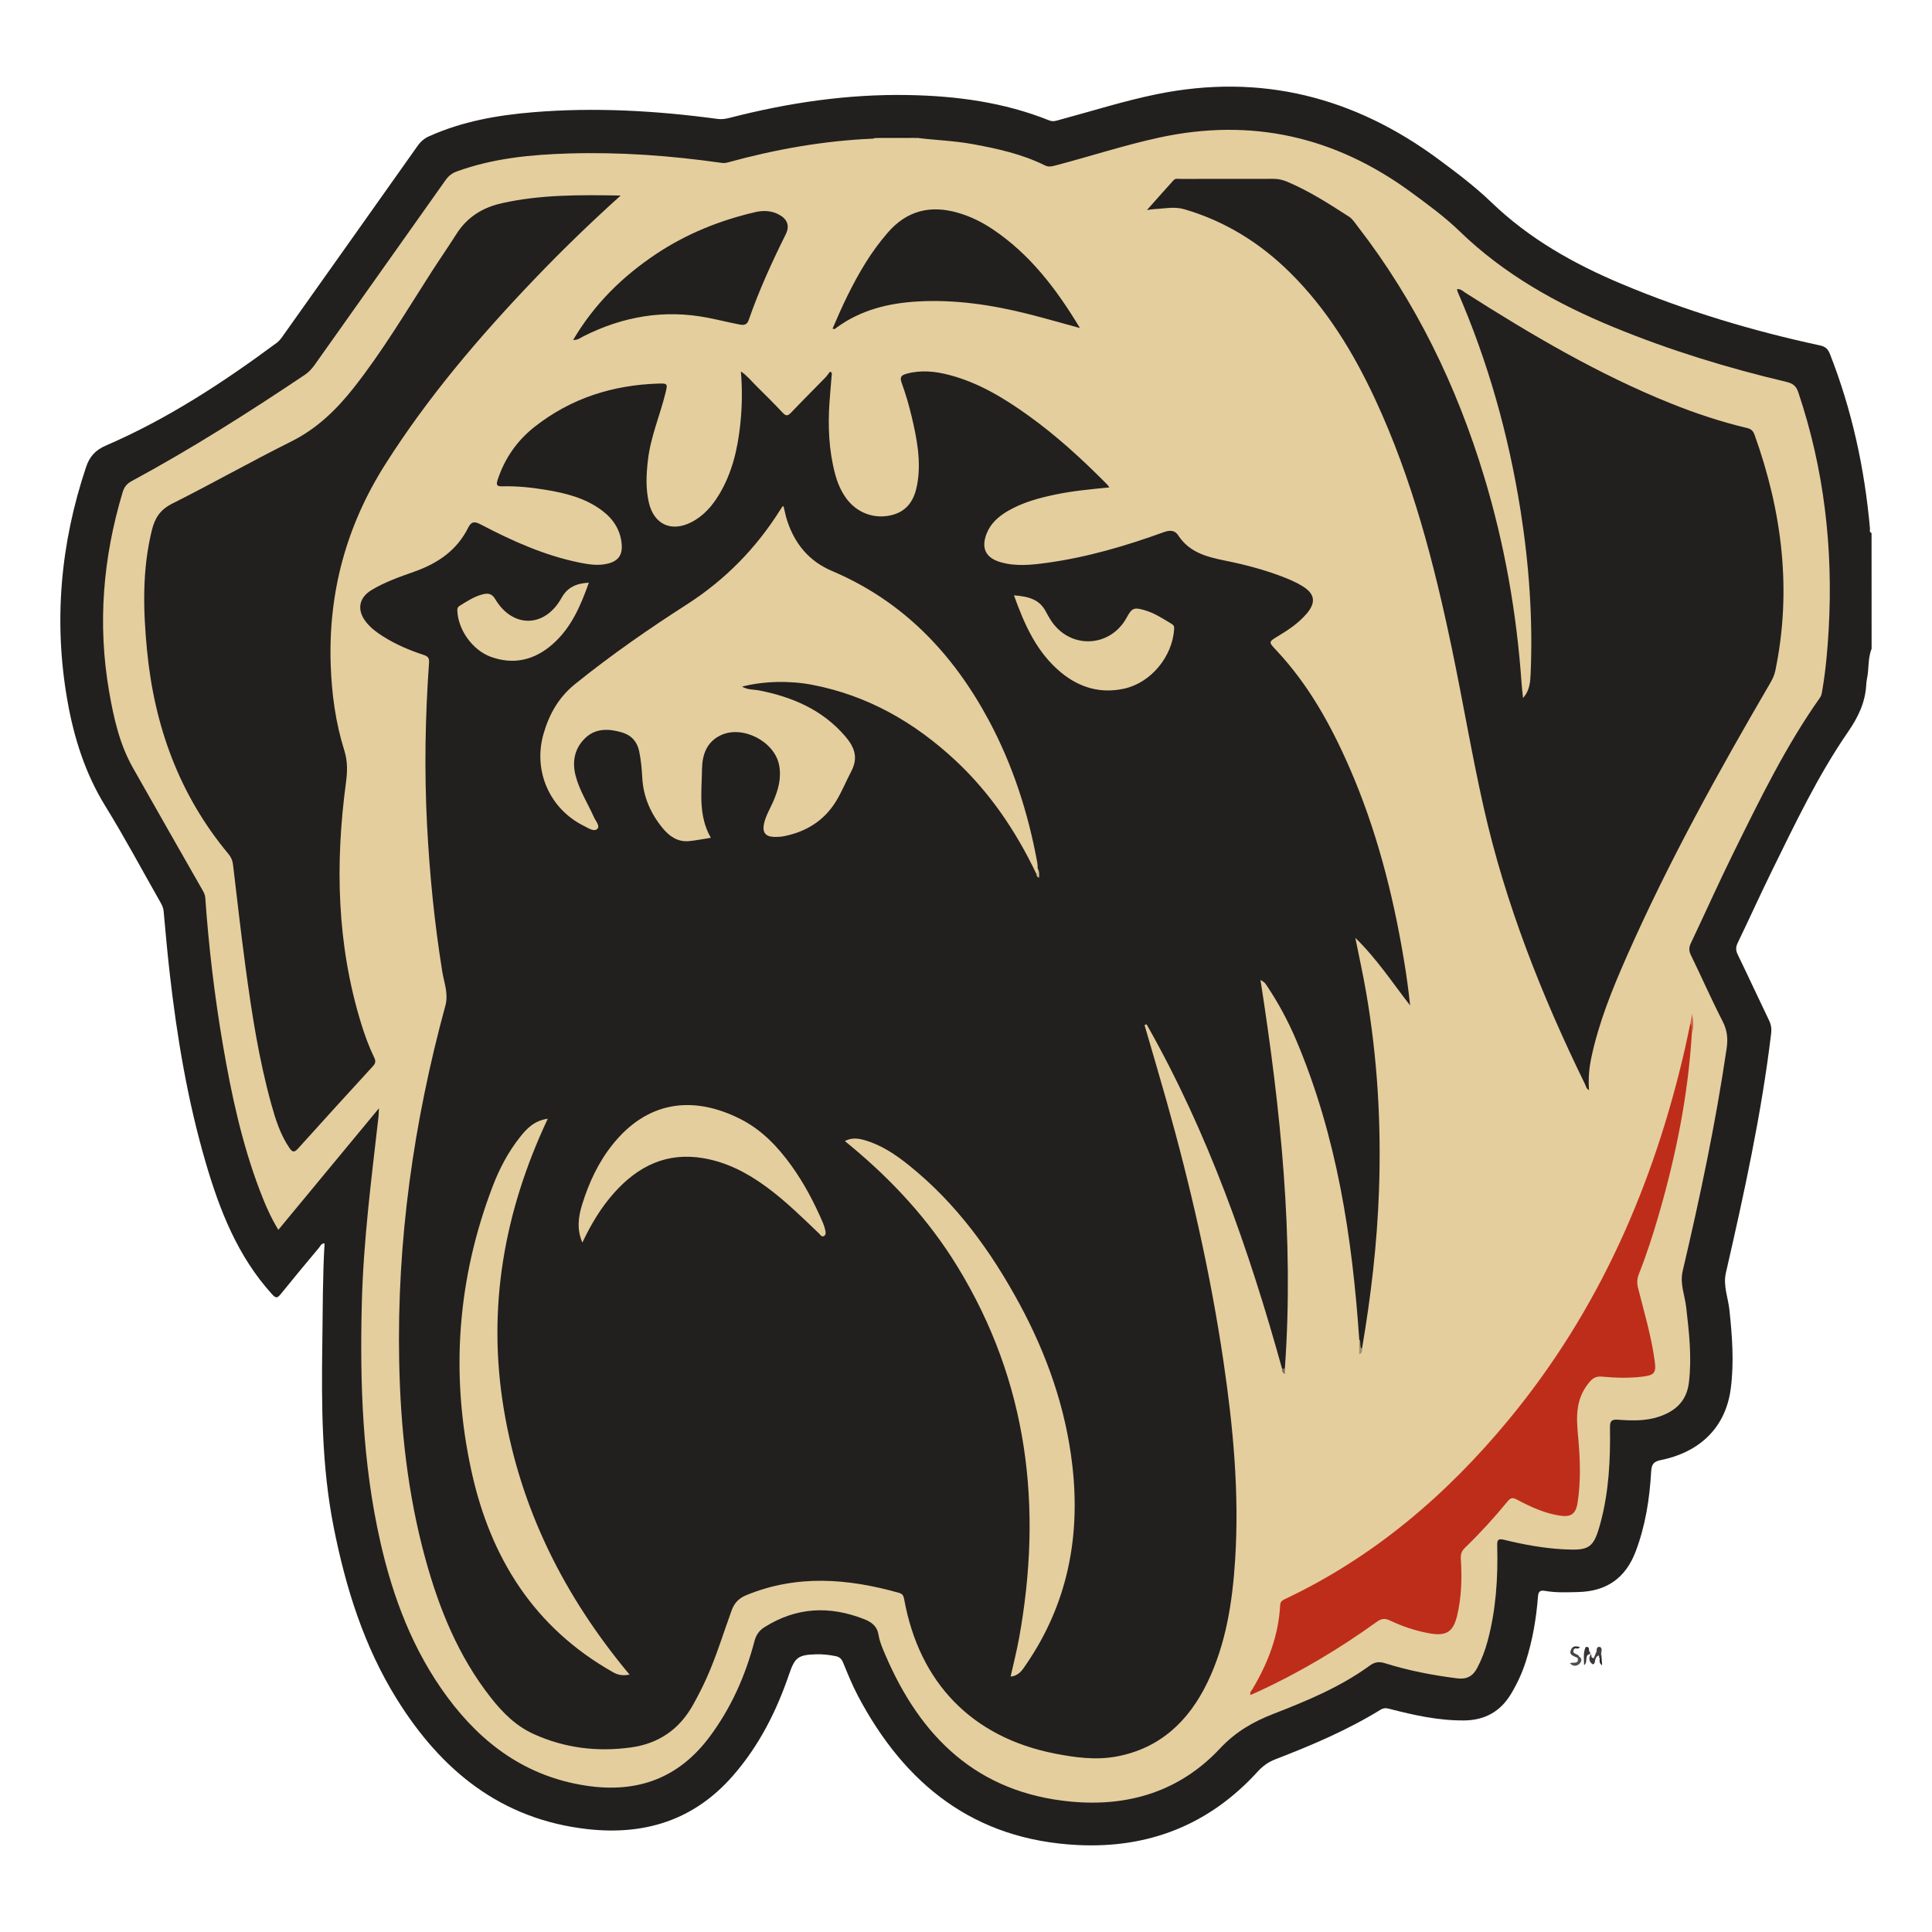
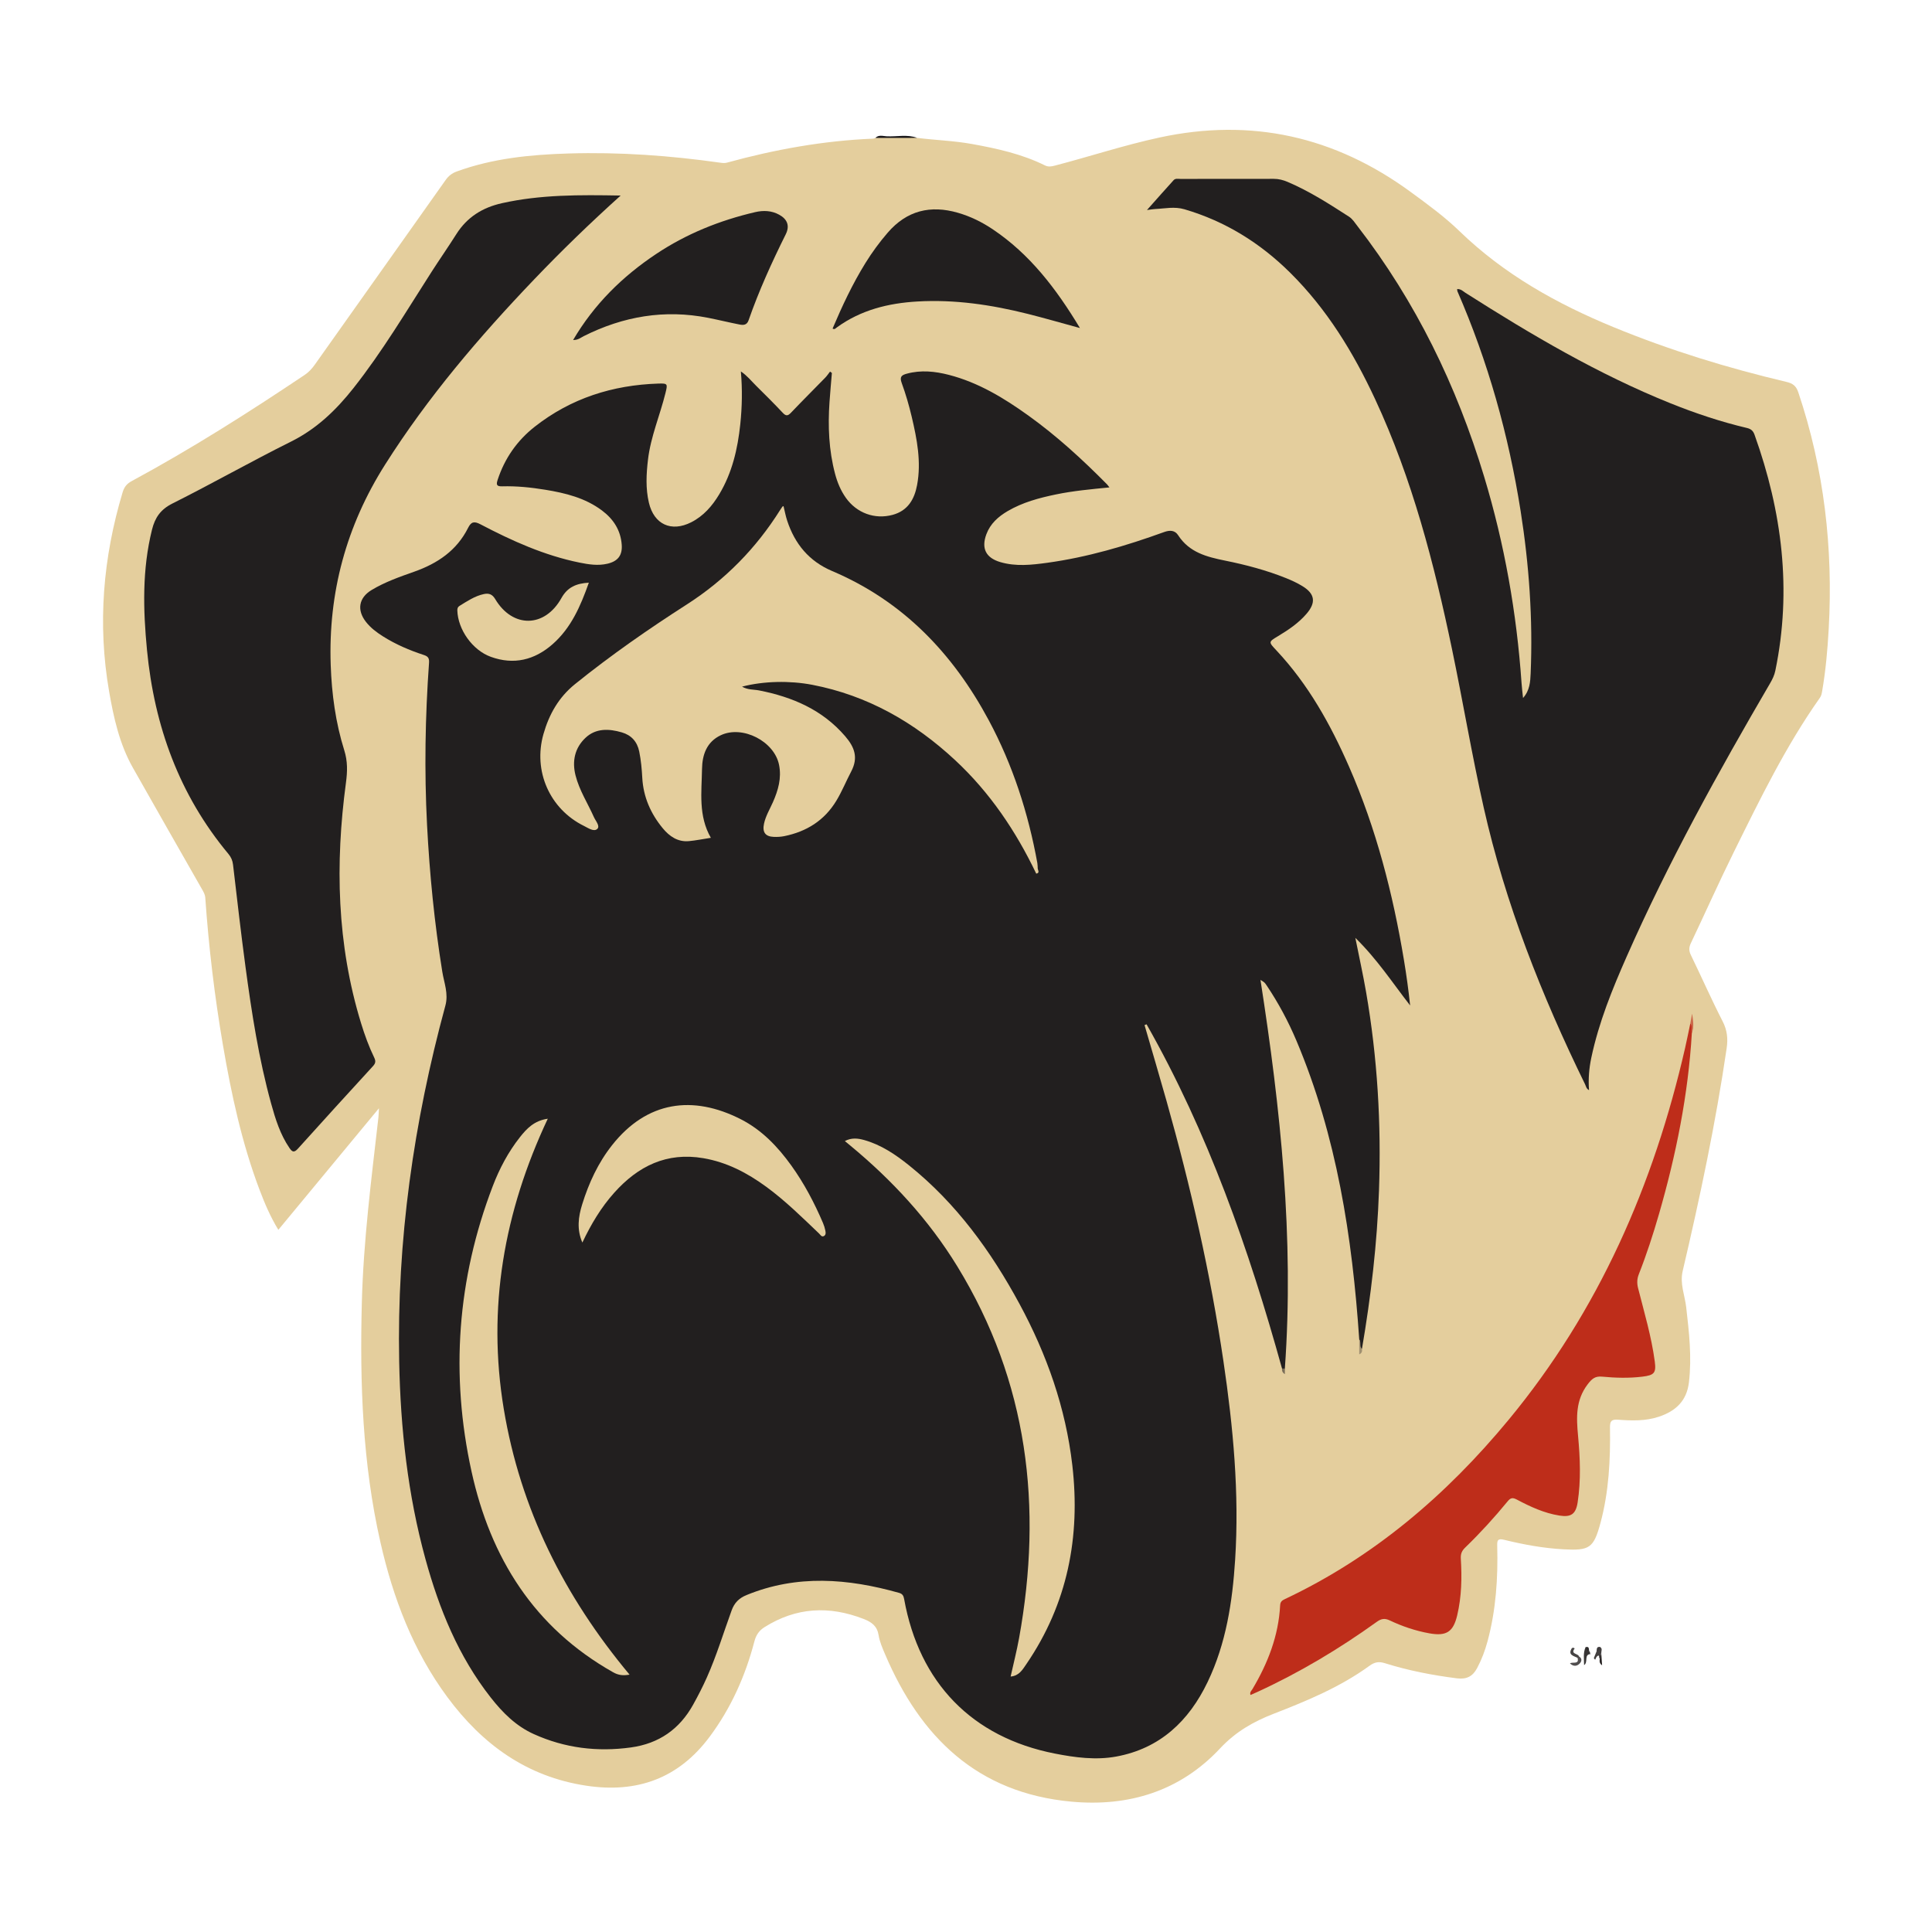
<svg xmlns="http://www.w3.org/2000/svg" version="1.1" id="Layer_1" x="0px" y="0px" width="200px" height="200px" viewBox="0 0 200 200" enable-background="new 0 0 200 200" xml:space="preserve">
  <title>BCBSlogo_0072A7</title>
  <g>
-     <path fill="#221F1F" d="M193.748,67.16c-0.41,1.005-0.255,2.098-0.485,3.131c-0.048,0.215-0.062,0.439-0.075,0.66   c-0.112,1.816-0.85,3.319-1.892,4.831c-3.099,4.496-5.441,9.431-7.847,14.32c-1.22,2.48-2.355,5.001-3.557,7.491   c-0.212,0.44-0.222,0.778-0.004,1.225c1.101,2.261,2.15,4.547,3.243,6.812c0.214,0.444,0.277,0.857,0.218,1.349   c-1.004,8.367-2.804,16.583-4.686,24.784c-0.305,1.331,0.231,2.567,0.366,3.846c0.286,2.706,0.492,5.398,0.141,8.119   c-0.587,4.546-3.802,6.731-7.216,7.413c-0.765,0.153-0.983,0.421-1.028,1.203c-0.16,2.824-0.592,5.603-1.608,8.276   c-1.051,2.765-3.031,4.118-5.948,4.188c-1.136,0.027-2.277,0.082-3.401-0.115c-0.537-0.094-0.717,0.044-0.759,0.589   c-0.174,2.269-0.56,4.503-1.248,6.677c-0.377,1.19-0.893,2.316-1.538,3.389c-1.114,1.852-2.739,2.737-4.886,2.752   c-2.631,0.019-5.168-0.546-7.691-1.198c-0.345-0.089-0.614-0.108-0.933,0.088c-3.431,2.111-7.122,3.679-10.868,5.123   c-0.744,0.287-1.324,0.704-1.864,1.296c-5.002,5.483-11.248,7.957-18.639,7.587c-10.705-0.536-17.888-6.276-22.729-15.44   c-0.579-1.097-1.048-2.255-1.518-3.405c-0.165-0.403-0.362-0.623-0.799-0.71c-0.657-0.132-1.313-0.207-1.98-0.189   c-1.886,0.052-2.231,0.309-2.825,2.053c-1.315,3.857-3.123,7.437-5.829,10.53c-4.029,4.607-9.152,6.187-15.098,5.509   c-8.93-1.018-15.111-6.095-19.689-13.459c-3.405-5.476-5.291-11.524-6.536-17.81c-1.247-6.299-1.263-12.663-1.173-19.041   c0.049-3.435,0.032-6.871,0.231-10.321c-0.358,0.002-0.432,0.282-0.572,0.45c-1.333,1.594-2.666,3.19-3.97,4.807   c-0.343,0.425-0.497,0.447-0.895,0.008c-3.56-3.923-5.427-8.696-6.877-13.666c-1.866-6.394-2.964-12.941-3.714-19.55   c-0.244-2.147-0.439-4.299-0.632-6.451c-0.032-0.352-0.174-0.629-0.338-0.918c-1.889-3.317-3.685-6.691-5.689-9.937   c-2.091-3.388-3.256-7.077-3.934-10.935c-1.443-8.213-0.716-16.27,1.933-24.169c0.364-1.086,0.956-1.756,2.066-2.235   c6.363-2.748,12.125-6.52,17.677-10.632c0.323-0.239,0.528-0.564,0.751-0.878c4.615-6.504,9.231-13.008,13.836-19.52   c0.316-0.446,0.687-0.759,1.186-0.983c3.433-1.543,7.077-2.183,10.787-2.488c6.381-0.524,12.737-0.159,19.07,0.695   c0.464,0.063,0.874-0.014,1.299-0.123c6.036-1.553,12.158-2.46,18.402-2.35c5.012,0.088,9.937,0.743,14.63,2.625   c0.428,0.172,0.76,0.023,1.116-0.072c3.338-0.895,6.632-1.949,10.027-2.641c10.75-2.189,20.412,0.269,29.155,6.74   c1.895,1.402,3.783,2.822,5.478,4.456c3.915,3.771,8.542,6.376,13.504,8.457c6.626,2.779,13.476,4.842,20.495,6.351   c0.534,0.115,0.829,0.337,1.04,0.875c2.284,5.814,3.592,11.847,4.148,18.056c0.015,0.171-0.093,0.402,0.167,0.497   C193.748,59.175,193.748,63.168,193.748,67.16z" />
    <path fill="#383535" d="M164.715,171.223c-0.803,0.004-0.264,0.837-0.729,1.151c-0.009-0.668-0.112-1.274,0.153-1.86   c0.185,0.093,0.194,0.343,0.383,0.432c0.146,0.039,0.001,0.275,0.192,0.283l-0.077-0.002L164.715,171.223z" />
    <path fill="#514E4F" d="M163.452,171.469c0.364,0.219,0.286,0.533,0.067,0.749c-0.268,0.264-0.621,0.333-0.999-0.025   c0.284-0.191,0.985,0.155,0.788-0.572C163.259,171.477,163.3,171.42,163.452,171.469z" />
    <path fill="#423F3F" d="M164.999,171.632c0.091-0.226,0.183-0.452,0.274-0.678c0.167-0.117,0.183-0.352,0.361-0.46   c0.288,0.167,0.118,0.425,0.13,0.647c-0.111,0.16,0.043,0.399-0.157,0.534c-0.149,0.004,0.044-0.495-0.289-0.202   c-0.088,0.078-0.119,0.22-0.177,0.333C165.067,171.77,165.02,171.712,164.999,171.632z" />
    <path fill="#474545" d="M163.452,171.469c-0.048,0.05-0.096,0.101-0.143,0.151c-0.411-0.209-1.04-0.291-0.59-1.005   c0.106-0.065,0.203-0.053,0.291,0.035C162.54,171.255,163.38,171.155,163.452,171.469z" />
-     <path fill="#3B3838" d="M164.999,171.632c0.047,0.058,0.095,0.116,0.142,0.174c-0.018,0.217-0.113,0.577-0.29,0.461   c-0.356-0.232-0.44-0.647-0.137-1.043c0.001-0.001-0.002,0.009-0.001,0.008C164.778,171.386,164.656,171.673,164.999,171.632z" />
    <path fill="#282424" d="M165.606,171.675c0.052-0.178,0.105-0.356,0.157-0.534c0.027,0.389,0.054,0.778,0.086,1.251   C165.498,172.146,165.606,171.898,165.606,171.675z" />
-     <path fill="#312E2F" d="M163.01,170.65c-0.097-0.012-0.194-0.023-0.291-0.035c0.244-0.27,0.521-0.179,0.832-0.117   C163.391,170.772,163.177,170.603,163.01,170.65z" />
    <path fill="#2F2C2C" d="M164.523,170.947c-0.242-0.043-0.359-0.197-0.383-0.432C164.568,170.392,164.448,170.756,164.523,170.947z" />
    <path fill="#3C393A" d="M165.634,170.494c-0.011,0.239-0.127,0.396-0.361,0.46C165.314,170.739,165.245,170.437,165.634,170.494z" />
    <path fill="#E4CE9D" d="M94.941,14.274c1.893,0.237,3.804,0.293,5.687,0.634c2.593,0.47,5.156,1.032,7.537,2.211   c0.366,0.181,0.675,0.119,1.034,0.025c3.612-0.942,7.162-2.114,10.815-2.905c9.528-2.064,18.178-0.11,26.016,5.63   c1.745,1.278,3.502,2.555,5.053,4.058c4.615,4.474,10.093,7.531,15.978,9.95c5.795,2.382,11.766,4.213,17.858,5.653   c0.657,0.155,1.013,0.405,1.242,1.086c2.675,7.956,3.613,16.127,3.147,24.484c-0.121,2.159-0.31,4.309-0.678,6.441   c-0.043,0.247-0.083,0.479-0.236,0.696c-3.529,4.995-6.193,10.476-8.892,15.933c-1.545,3.123-2.964,6.309-4.46,9.457   c-0.208,0.437-0.224,0.785-0.006,1.233c1.113,2.288,2.138,4.621,3.299,6.884c0.474,0.924,0.551,1.798,0.407,2.781   c-1.137,7.756-2.759,15.416-4.549,23.042c-0.311,1.323,0.217,2.507,0.361,3.752c0.3,2.59,0.593,5.169,0.284,7.784   c-0.23,1.938-1.392,2.988-3.137,3.563c-1.376,0.453-2.792,0.406-4.2,0.302c-0.663-0.049-0.846,0.131-0.836,0.797   c0.05,3.332-0.11,6.65-0.984,9.889c-0.708,2.626-1.143,2.875-3.828,2.73c-2.087-0.113-4.123-0.489-6.139-0.982   c-0.666-0.163-0.737,0.044-0.722,0.611c0.088,3.336-0.127,6.645-1,9.885c-0.26,0.964-0.607,1.891-1.078,2.778   c-0.461,0.868-1.096,1.191-2.095,1.064c-2.533-0.321-5.028-0.803-7.462-1.568c-0.61-0.192-1.054-0.12-1.581,0.264   c-3.027,2.204-6.464,3.627-9.919,4.969c-2.127,0.827-3.939,1.862-5.563,3.597c-4.122,4.405-9.415,6.054-15.388,5.504   c-9.734-0.897-15.628-6.678-19.286-15.263c-0.27-0.634-0.557-1.288-0.664-1.959c-0.153-0.958-0.716-1.364-1.556-1.691   c-3.567-1.389-6.979-1.212-10.251,0.845c-0.562,0.353-0.878,0.806-1.056,1.486c-0.933,3.565-2.413,6.884-4.626,9.857   c-3.218,4.323-7.512,5.868-12.776,5.074c-6.162-0.93-10.763-4.281-14.378-9.168c-3.553-4.803-5.622-10.266-6.933-16.038   c-1.854-8.165-2.138-16.456-1.923-24.788c0.166-6.437,0.99-12.811,1.718-19.196c0.025-0.219,0.026-0.441,0.053-0.937   c-3.551,4.291-6.956,8.405-10.414,12.583c-0.823-1.348-1.403-2.714-1.93-4.103c-1.846-4.86-2.931-9.915-3.805-15.02   c-0.865-5.053-1.471-10.14-1.828-15.254c-0.025-0.357-0.196-0.628-0.358-0.913c-2.382-4.186-4.78-8.363-7.145-12.558   c-1.38-2.447-1.981-5.163-2.453-7.887c-1.209-6.976-0.632-13.847,1.4-20.614c0.161-0.536,0.421-0.88,0.934-1.157   c6.17-3.333,12.083-7.087,17.905-10.99c0.423-0.283,0.751-0.638,1.044-1.051c4.515-6.375,9.04-12.742,13.549-19.122   c0.305-0.431,0.66-0.71,1.149-0.888c3.745-1.366,7.644-1.747,11.589-1.866c5.276-0.16,10.518,0.218,15.739,0.96   c0.221,0.031,0.426,0.05,0.652-0.012c4.953-1.362,9.982-2.271,15.125-2.483c0.078-0.003,0.155-0.05,0.232-0.076   C92.057,14.115,93.498,14.121,94.941,14.274z" />
    <path fill="#191719" d="M94.941,14.274c-1.442,0.001-2.884,0.003-4.326,0.004c0.346-0.35,0.787-0.19,1.171-0.169   C92.837,14.168,93.908,13.882,94.941,14.274z" />
    <path fill="#221F1F" d="M140.708,138.666c-0.722-10.621-2.326-21.058-6.509-30.951c-0.842-1.991-1.861-3.893-3.067-5.69   c-0.216-0.321-0.217-0.321-0.649-0.588c2.079,13.341,3.495,26.712,2.525,40.232c-0.097,0.113-0.195,0.112-0.294,0.002   c-3.437-12.373-7.661-24.431-14.022-35.635c-0.07,0.027-0.14,0.054-0.21,0.081c0.758,2.612,1.534,5.22,2.272,7.838   c2.504,8.877,4.552,17.857,5.9,26.985c1.005,6.806,1.649,13.646,1.206,20.539c-0.28,4.359-0.933,8.65-2.846,12.639   c-1.94,4.045-4.931,6.887-9.463,7.72c-2.113,0.389-4.265,0.102-6.36-0.31c-8.563-1.684-14.031-7.312-15.595-15.996   c-0.061-0.339-0.171-0.539-0.522-0.638c-5.289-1.492-10.556-1.92-15.797,0.228c-0.777,0.318-1.254,0.8-1.542,1.593   c-0.839,2.313-1.555,4.672-2.557,6.925c-0.428,0.962-0.909,1.895-1.419,2.816c-1.415,2.553-3.55,4.039-6.444,4.438   c-3.484,0.481-6.842,0.071-10.062-1.384c-1.85-0.836-3.223-2.217-4.451-3.781c-3.344-4.259-5.335-9.16-6.755-14.319   c-1.84-6.689-2.586-13.529-2.724-20.449c-0.249-12.527,1.498-24.794,4.782-36.859c0.338-1.242-0.133-2.353-0.318-3.502   c-0.813-5.039-1.315-10.106-1.579-15.2c-0.29-5.598-0.194-11.193,0.205-16.783c0.034-0.482-0.095-0.669-0.547-0.816   c-1.476-0.482-2.9-1.091-4.22-1.924c-0.66-0.417-1.281-0.881-1.764-1.501c-0.96-1.23-0.744-2.497,0.586-3.298   c1.383-0.833,2.906-1.364,4.417-1.898c2.416-0.853,4.401-2.193,5.575-4.542c0.308-0.617,0.615-0.71,1.277-0.362   c3.264,1.713,6.616,3.226,10.259,3.965c0.95,0.193,1.907,0.342,2.883,0.115c1.069-0.249,1.56-0.854,1.482-1.959   c-0.106-1.509-0.861-2.666-2.047-3.554c-1.738-1.302-3.778-1.802-5.866-2.144c-1.478-0.242-2.969-0.396-4.468-0.354   c-0.585,0.016-0.623-0.183-0.465-0.668c0.727-2.227,2.017-4.072,3.845-5.507c3.745-2.941,8.062-4.31,12.786-4.462   c0.981-0.032,0.978,0.028,0.743,0.981c-0.57,2.307-1.529,4.512-1.81,6.894c-0.176,1.491-0.253,2.988,0.096,4.464   c0.53,2.244,2.32,3.063,4.378,2.019c1.28-0.649,2.18-1.693,2.903-2.897c1.339-2.231,1.909-4.701,2.178-7.255   c0.189-1.794,0.222-3.593,0.061-5.463c0.649,0.435,1.093,1.003,1.596,1.5c0.927,0.916,1.851,1.835,2.742,2.785   c0.337,0.359,0.53,0.322,0.851-0.014c1.167-1.224,2.366-2.416,3.546-3.628c0.186-0.191,0.333-0.419,0.498-0.629   c0.063,0.048,0.125,0.096,0.188,0.143c-0.083,1.007-0.177,2.014-0.247,3.022c-0.172,2.502-0.07,4.984,0.577,7.422   c0.236,0.888,0.584,1.731,1.119,2.485c1.117,1.572,2.99,2.263,4.84,1.761c1.565-0.424,2.254-1.602,2.531-3.084   c0.45-2.403-0.008-4.746-0.556-7.07c-0.279-1.182-0.62-2.357-1.037-3.497c-0.235-0.643-0.016-0.816,0.535-0.965   c1.467-0.397,2.914-0.245,4.349,0.125c3.056,0.788,5.699,2.396,8.23,4.212c2.937,2.107,5.59,4.542,8.128,7.107   c0.074,0.075,0.132,0.165,0.262,0.331c-1.907,0.19-3.739,0.354-5.541,0.728c-1.741,0.361-3.448,0.818-4.996,1.726   c-0.975,0.572-1.798,1.305-2.204,2.4c-0.539,1.456-0.052,2.435,1.438,2.876c1.611,0.477,3.246,0.296,4.865,0.073   c4.158-0.573,8.162-1.755,12.096-3.18c0.62-0.225,1.123-0.185,1.457,0.33c1.152,1.778,2.955,2.241,4.866,2.627   c2.14,0.432,4.258,0.992,6.293,1.807c0.589,0.236,1.172,0.506,1.712,0.837c1.299,0.796,1.419,1.699,0.413,2.865   c-0.825,0.957-1.858,1.655-2.93,2.3c-1.024,0.616-1.01,0.602-0.179,1.489c3.302,3.524,5.61,7.675,7.528,12.059   c2.801,6.402,4.527,13.114,5.67,19.988c0.258,1.554,0.473,3.114,0.641,4.705c-1.806-2.318-3.407-4.785-5.672-6.998   c0.405,2.03,0.801,3.81,1.111,5.604c1.178,6.794,1.58,13.64,1.338,20.53c-0.193,5.519-0.834,10.988-1.767,16.426   C140.509,139.431,140.93,138.956,140.708,138.666z" />
    <path fill="#221F1F" d="M150.844,29.922c0.402-0.013,0.614,0.234,0.86,0.391c6.803,4.332,13.734,8.425,21.245,11.444   c2.571,1.033,5.192,1.908,7.888,2.546c0.435,0.103,0.647,0.298,0.793,0.704c2.849,7.953,3.88,16.062,2.152,24.419   c-0.098,0.475-0.297,0.886-0.535,1.294c-5.373,9.207-10.537,18.524-14.847,28.288c-1.498,3.393-2.893,6.827-3.666,10.477   c-0.231,1.091-0.327,2.189-0.24,3.367c-0.283-0.149-0.31-0.405-0.404-0.597c-4.496-9.199-8.253-18.679-10.505-28.69   c-1.22-5.425-2.138-10.916-3.273-16.361c-1.85-8.87-4.116-17.621-7.959-25.88c-2.246-4.827-4.991-9.327-8.804-13.102   c-3.105-3.074-6.706-5.315-10.927-6.556c-1.047-0.308-2.024-0.074-3.034-0.028c-0.214,0.01-0.427,0.05-0.855,0.103   c1.002-1.125,1.873-2.114,2.759-3.09c0.187-0.206,0.47-0.129,0.714-0.13c3.216-0.003,6.432,0.003,9.648-0.007   c0.514-0.002,0.984,0.122,1.446,0.319c2.253,0.959,4.303,2.278,6.35,3.598c0.357,0.23,0.61,0.634,0.88,0.983   c6.035,7.803,10.264,16.523,13.11,25.936c2.108,6.971,3.366,14.1,3.87,21.365c0.034,0.488,0.096,0.974,0.154,1.54   c0.699-0.777,0.751-1.673,0.788-2.542c0.237-5.64-0.159-11.244-1.038-16.815c-1.239-7.853-3.366-15.453-6.545-22.75   C150.85,30.102,150.857,30.044,150.844,29.922z" />
    <path fill="#221F1F" d="M64.25,20.243c-3.196,2.879-6.117,5.714-8.931,8.657c-5.697,5.959-11.03,12.208-15.455,19.197   c-4.018,6.346-5.888,13.256-5.629,20.748c0.104,3,0.506,5.969,1.406,8.834c0.356,1.135,0.326,2.193,0.174,3.329   c-1.13,8.408-0.949,16.74,1.564,24.922c0.374,1.218,0.809,2.414,1.363,3.56c0.176,0.364,0.13,0.59-0.132,0.876   c-2.602,2.841-5.201,5.685-7.776,8.551c-0.397,0.442-0.598,0.322-0.87-0.077c-0.954-1.395-1.449-2.981-1.892-4.582   c-1.286-4.653-2.019-9.413-2.661-14.187c-0.472-3.512-0.873-7.034-1.287-10.554c-0.051-0.435-0.198-0.781-0.475-1.113   c-5.1-6.118-7.67-13.237-8.432-21.101c-0.405-4.189-0.508-8.342,0.516-12.468c0.311-1.252,0.887-2.097,2.115-2.712   c4.131-2.069,8.154-4.356,12.29-6.415c2.638-1.314,4.651-3.254,6.438-5.514c3.014-3.811,5.487-7.985,8.105-12.062   c0.838-1.305,1.726-2.577,2.554-3.887c1.116-1.766,2.704-2.761,4.733-3.213C55.954,20.143,59.983,20.165,64.25,20.243z" />
    <path fill="#BE2D1A" d="M175.139,106.938c-0.377,6.387-1.633,12.614-3.403,18.747c-0.606,2.1-1.282,4.18-2.083,6.215   c-0.189,0.48-0.211,0.927-0.079,1.447c0.638,2.519,1.386,5.016,1.729,7.602c0.157,1.186-0.063,1.415-1.297,1.564   c-1.383,0.167-2.768,0.128-4.147-0.002c-0.723-0.069-1.055,0.203-1.502,0.79c-1.261,1.656-1.174,3.443-0.997,5.343   c0.214,2.287,0.308,4.593-0.043,6.882c-0.188,1.226-0.691,1.555-1.892,1.364c-1.584-0.252-3.014-0.919-4.41-1.658   c-0.429-0.227-0.64-0.187-0.952,0.194c-1.372,1.672-2.829,3.27-4.385,4.774c-0.341,0.33-0.487,0.647-0.455,1.157   c0.123,1.965,0.081,3.933-0.375,5.862c-0.409,1.73-1.125,2.179-2.889,1.862c-1.425-0.256-2.79-0.718-4.093-1.336   c-0.522-0.248-0.882-0.182-1.338,0.145c-3.901,2.804-8.008,5.26-12.378,7.267c-0.221,0.102-0.445,0.196-0.701,0.308   c-0.099-0.297,0.105-0.443,0.205-0.611c1.593-2.677,2.7-5.517,2.865-8.662c0.02-0.379,0.19-0.512,0.491-0.654   c9.199-4.341,16.73-10.781,23.162-18.561c9.335-11.29,15.028-24.325,18.274-38.513c0.191-0.836,0.357-1.678,0.535-2.517   C175.393,106.22,175.163,106.595,175.139,106.938z" />
    <path fill="#221F1F" d="M111.795,33.959c-1.935-0.527-3.657-1.027-5.395-1.464c-3.75-0.942-7.546-1.51-11.43-1.285   c-3.012,0.174-5.852,0.876-8.338,2.682c-0.123,0.089-0.238,0.259-0.442,0.118c0.99-2.33,2.061-4.62,3.398-6.778   c0.687-1.109,1.454-2.157,2.308-3.146c1.979-2.292,4.422-2.886,7.28-2.056c1.29,0.374,2.478,0.959,3.587,1.703   C106.605,26.308,109.331,29.871,111.795,33.959z" />
    <path fill="#221F1F" d="M59.329,35.196c2.184-3.71,5.104-6.574,8.582-8.895c3.141-2.096,6.59-3.483,10.257-4.339   c0.854-0.199,1.708-0.17,2.503,0.271c0.844,0.468,1.101,1.153,0.668,2.024c-1.442,2.899-2.78,5.841-3.846,8.9   c-0.178,0.511-0.548,0.512-0.931,0.438c-1.084-0.212-2.158-0.477-3.242-0.692c-4.518-0.895-8.799-0.16-12.888,1.892   C60.121,34.95,59.845,35.211,59.329,35.196z" />
    <path fill="#CC684A" d="M175.139,106.938c-0.115-0.32,0.108-0.695-0.159-0.991c0.062-0.338,0.124-0.677,0.186-1.015   C175.27,105.614,175.388,106.283,175.139,106.938z" />
    <path fill="#A09071" d="M140.708,138.666c0.232,0.288-0.009,0.711,0.281,0.982c0.041,0.228,0.003,0.42-0.281,0.558   C140.708,139.669,140.708,139.167,140.708,138.666z" />
    <path fill="#7A6E59" d="M132.715,141.672c0.098-0.001,0.196-0.002,0.294-0.002c0,0.182,0,0.365,0,0.58   C132.752,142.097,132.692,141.904,132.715,141.672z" />
    <path fill="#E4CE9D" d="M107.272,90.439c-2.111-4.412-4.805-8.409-8.404-11.755c-4.225-3.927-9.065-6.692-14.783-7.793   c-2.313-0.445-5.035-0.394-7.268,0.19c0.598,0.349,1.211,0.282,1.77,0.392c3.451,0.682,6.54,1.992,8.906,4.742   c0.978,1.137,1.375,2.221,0.623,3.648c-0.527,1-0.947,2.055-1.537,3.029c-1.242,2.052-3.087,3.197-5.393,3.666   c-0.349,0.071-0.717,0.09-1.074,0.077c-0.89-0.032-1.212-0.485-1.019-1.377c0.172-0.795,0.597-1.485,0.92-2.217   c0.545-1.235,0.909-2.492,0.635-3.864c-0.487-2.436-3.775-4.129-6.029-3.068c-1.468,0.691-1.923,2.028-1.946,3.502   c-0.038,2.391-0.398,4.83,0.915,7.119c-0.849,0.132-1.554,0.277-2.267,0.343c-1.164,0.109-2.031-0.505-2.718-1.339   c-1.243-1.509-2.006-3.234-2.114-5.217c-0.05-0.912-0.133-1.82-0.316-2.72c-0.209-1.027-0.821-1.694-1.798-1.98   c-1.327-0.388-2.686-0.453-3.761,0.559c-1.111,1.046-1.411,2.413-1.033,3.899c0.393,1.545,1.264,2.881,1.904,4.318   c0.178,0.399,0.67,0.93,0.337,1.225c-0.353,0.311-0.93-0.101-1.369-0.318c-3.54-1.744-5.287-5.678-4.193-9.512   c0.58-2.033,1.567-3.797,3.268-5.17c3.692-2.98,7.579-5.684,11.565-8.241c3.968-2.545,7.171-5.809,9.671-9.787   c0.073-0.116,0.15-0.23,0.229-0.342c0.014-0.019,0.049-0.024,0.118-0.054c0.126,0.509,0.218,1.021,0.379,1.51   c0.795,2.404,2.254,4.191,4.649,5.207c7.333,3.113,12.504,8.526,16.215,15.444c2.492,4.646,4.09,9.606,5.032,14.784   c0.034,0.189,0.028,0.386,0.04,0.579C107.457,90.116,107.654,90.364,107.272,90.439z" />
    <path fill="#E4CE9D" d="M65.171,173.358c-0.656,0.113-1.143,0.07-1.704-0.247c-8.178-4.614-12.691-11.846-14.654-20.782   c-2.205-10.038-1.483-19.916,2.197-29.542c0.694-1.816,1.601-3.53,2.81-5.063c0.705-0.894,1.48-1.715,2.887-1.915   c-4.536,9.64-6.289,19.585-4.558,30.035C53.867,156.212,58.408,165.252,65.171,173.358z" />
    <path fill="#E4CE9D" d="M87.458,118.121c0.7-0.365,1.349-0.286,1.985-0.109c1.771,0.494,3.263,1.505,4.67,2.635   c4.879,3.92,8.475,8.879,11.424,14.332c2.829,5.231,4.784,10.77,5.469,16.702c0.856,7.411-0.489,14.332-4.751,20.577   c-0.414,0.607-0.765,1.223-1.636,1.298c0.292-1.318,0.633-2.641,0.876-3.981c2.46-13.59,0.928-26.528-6.399-38.487   c-2.953-4.821-6.742-8.917-11.088-12.512C87.841,118.439,87.675,118.301,87.458,118.121z" />
    <path fill="#E4CE9D" d="M60.286,128.63c-0.589-1.362-0.426-2.65-0.013-3.972c0.691-2.214,1.645-4.282,3.088-6.109   c3.605-4.567,8.363-5.219,13.334-2.682c2.168,1.106,3.812,2.829,5.219,4.785c1.331,1.85,2.385,3.856,3.28,5.947   c0.108,0.252,0.19,0.52,0.246,0.788c0.044,0.214,0.071,0.48-0.181,0.583c-0.22,0.09-0.332-0.146-0.464-0.272   c-1.764-1.682-3.498-3.398-5.472-4.842c-1.965-1.438-4.075-2.545-6.509-2.961c-3.793-0.649-6.755,0.813-9.224,3.57   C62.214,124.998,61.176,126.751,60.286,128.63z" />
-     <path fill="#E4CE9D" d="M104.964,61.63c1.442,0.11,2.637,0.38,3.308,1.696c0.138,0.271,0.294,0.533,0.454,0.792   c1.927,3.116,6.181,3.003,7.922-0.21c0.52-0.959,0.737-1.053,1.792-0.756c1.054,0.296,1.956,0.894,2.878,1.453   c0.192,0.116,0.245,0.257,0.232,0.478c-0.166,2.899-2.417,5.606-5.196,6.21c-2.446,0.532-4.624-0.116-6.513-1.675   C107.337,67.552,106.07,64.711,104.964,61.63z" />
    <path fill="#E4CE9D" d="M60.957,60.318c-0.862,2.441-1.843,4.691-3.755,6.371c-1.868,1.641-4.017,2.168-6.396,1.304   c-1.909-0.693-3.399-2.825-3.463-4.792c-0.007-0.224,0.051-0.374,0.231-0.483c0.801-0.488,1.577-1.022,2.52-1.222   c0.525-0.111,0.875,0.028,1.167,0.517c1.807,3.033,5.134,2.996,6.862-0.109C58.744,60.791,59.647,60.394,60.957,60.318z" />
-     <path fill="#CEBA90" d="M107.272,90.439c0.178-0.136,0.108-0.345,0.155-0.52c0.175,0.29,0.176,0.604,0.132,0.939   C107.319,90.805,107.317,90.607,107.272,90.439z" />
  </g>
</svg>